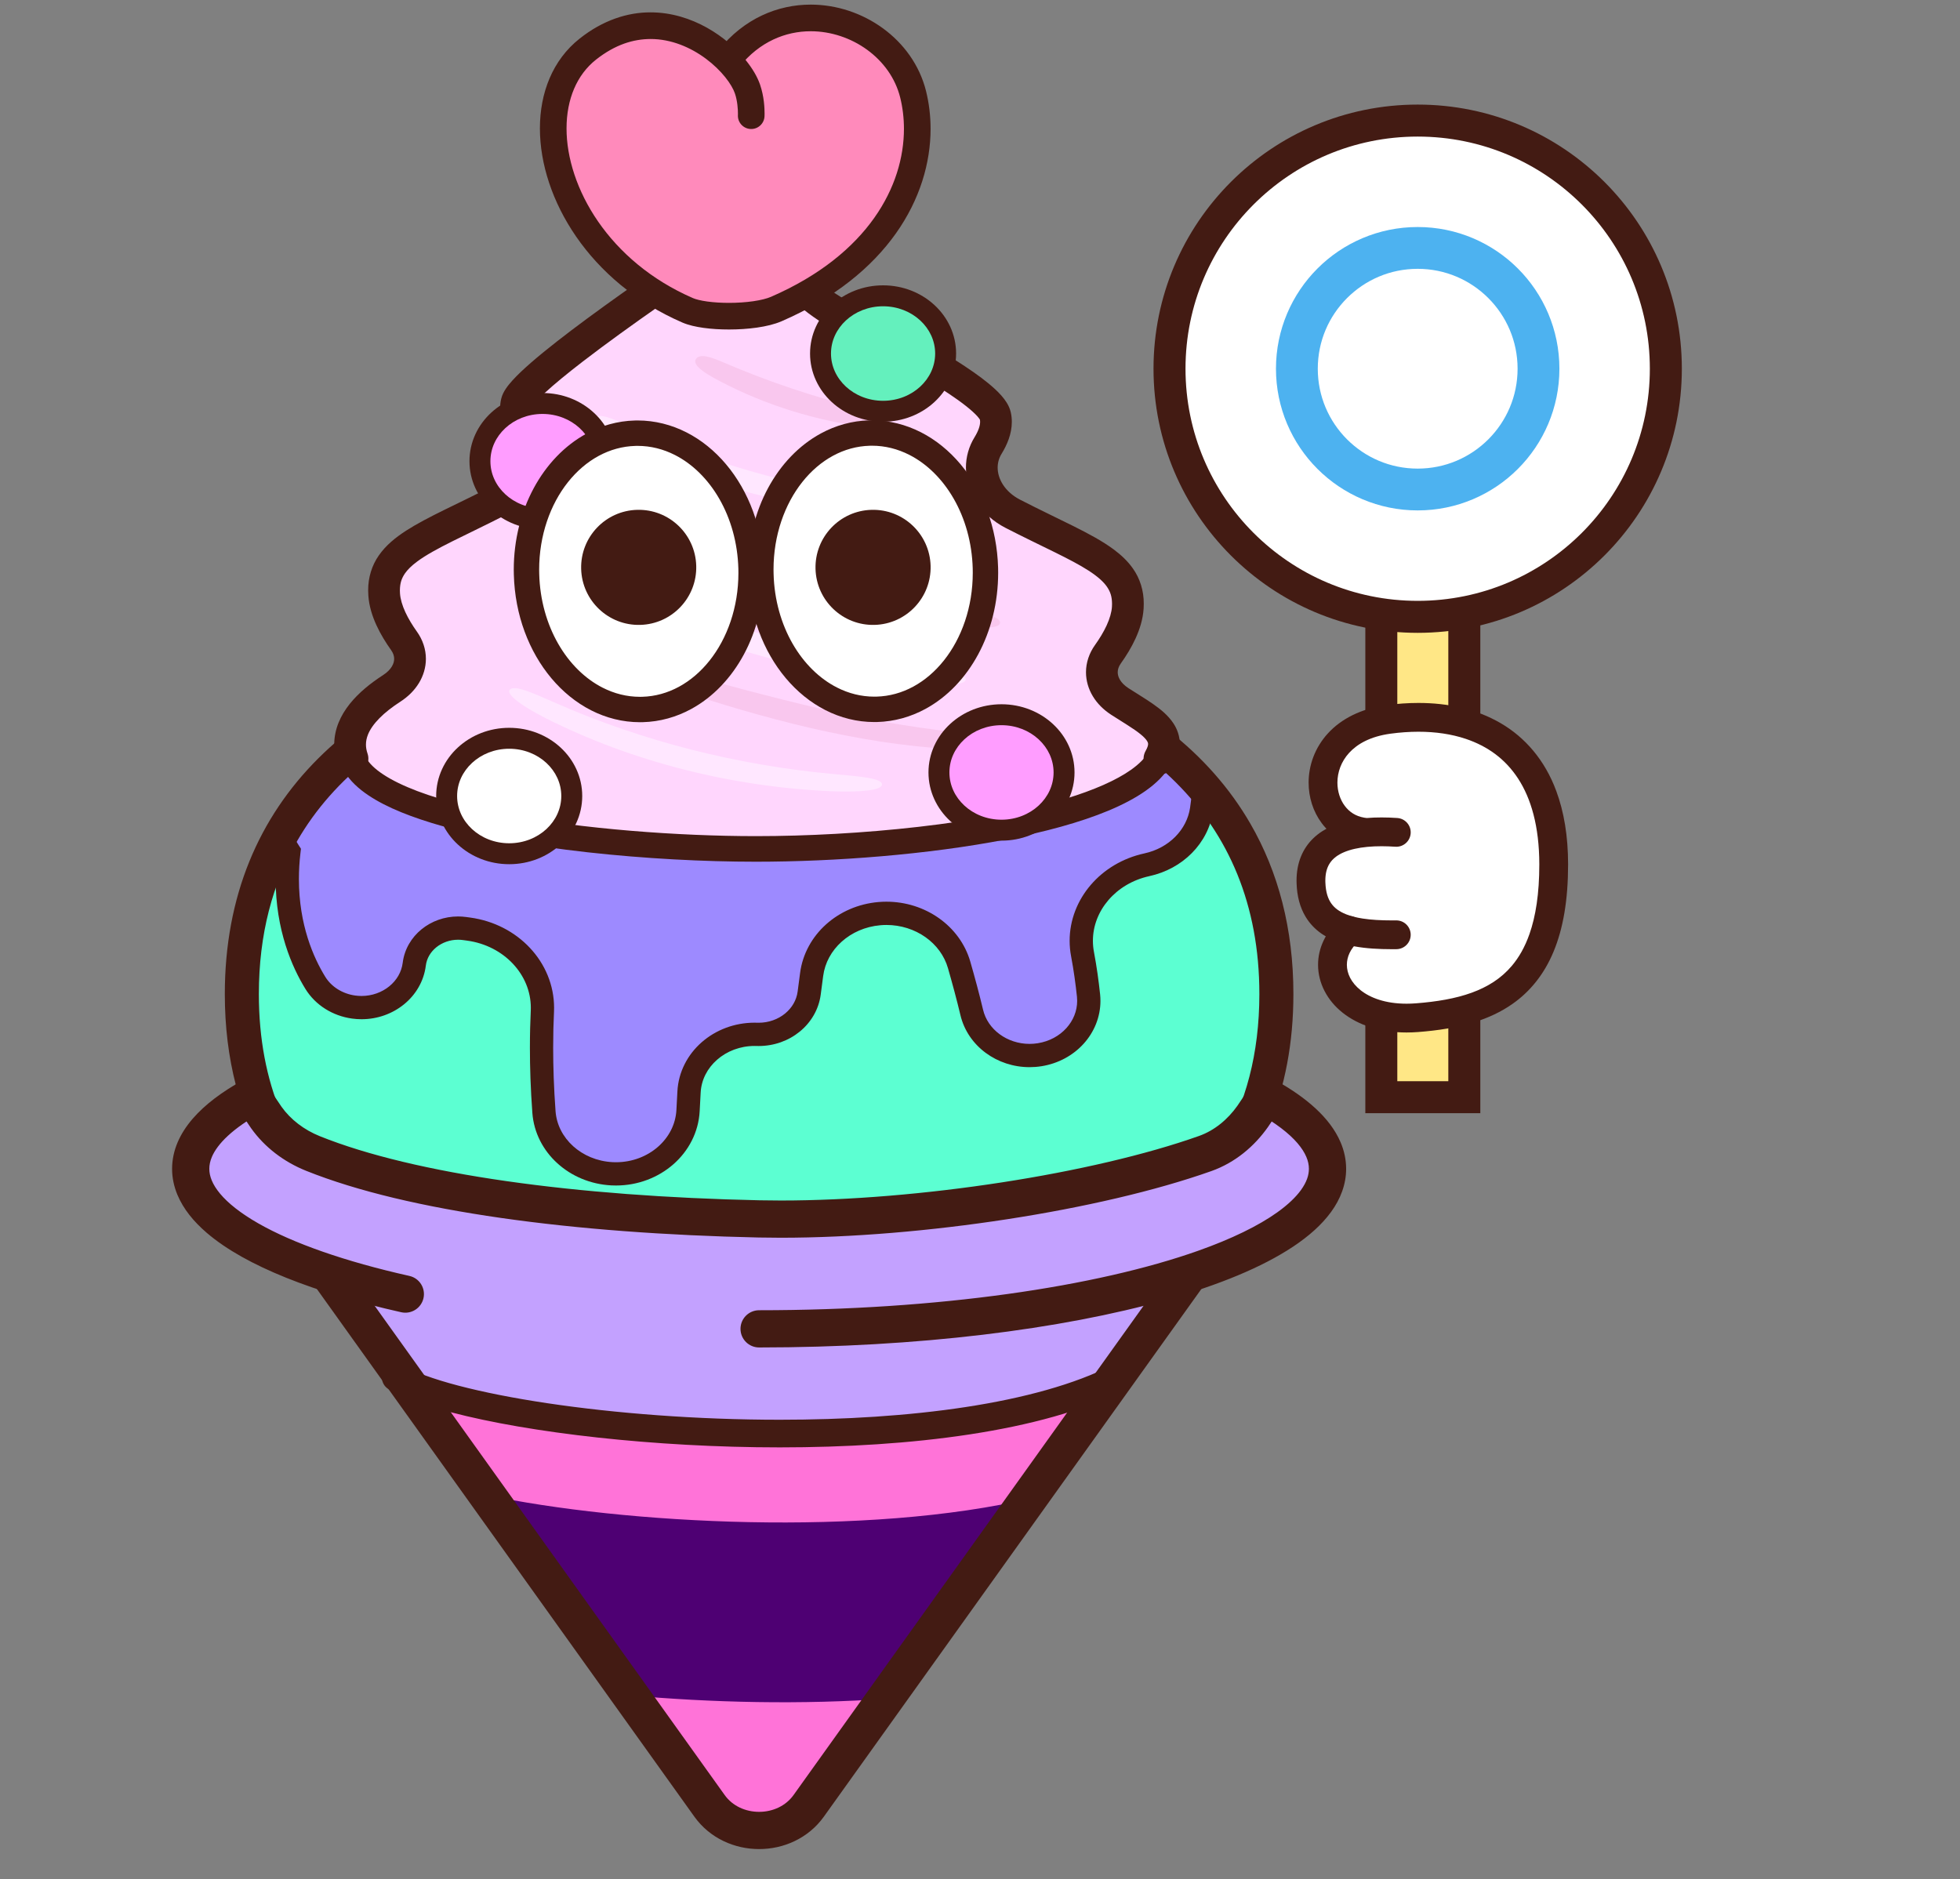
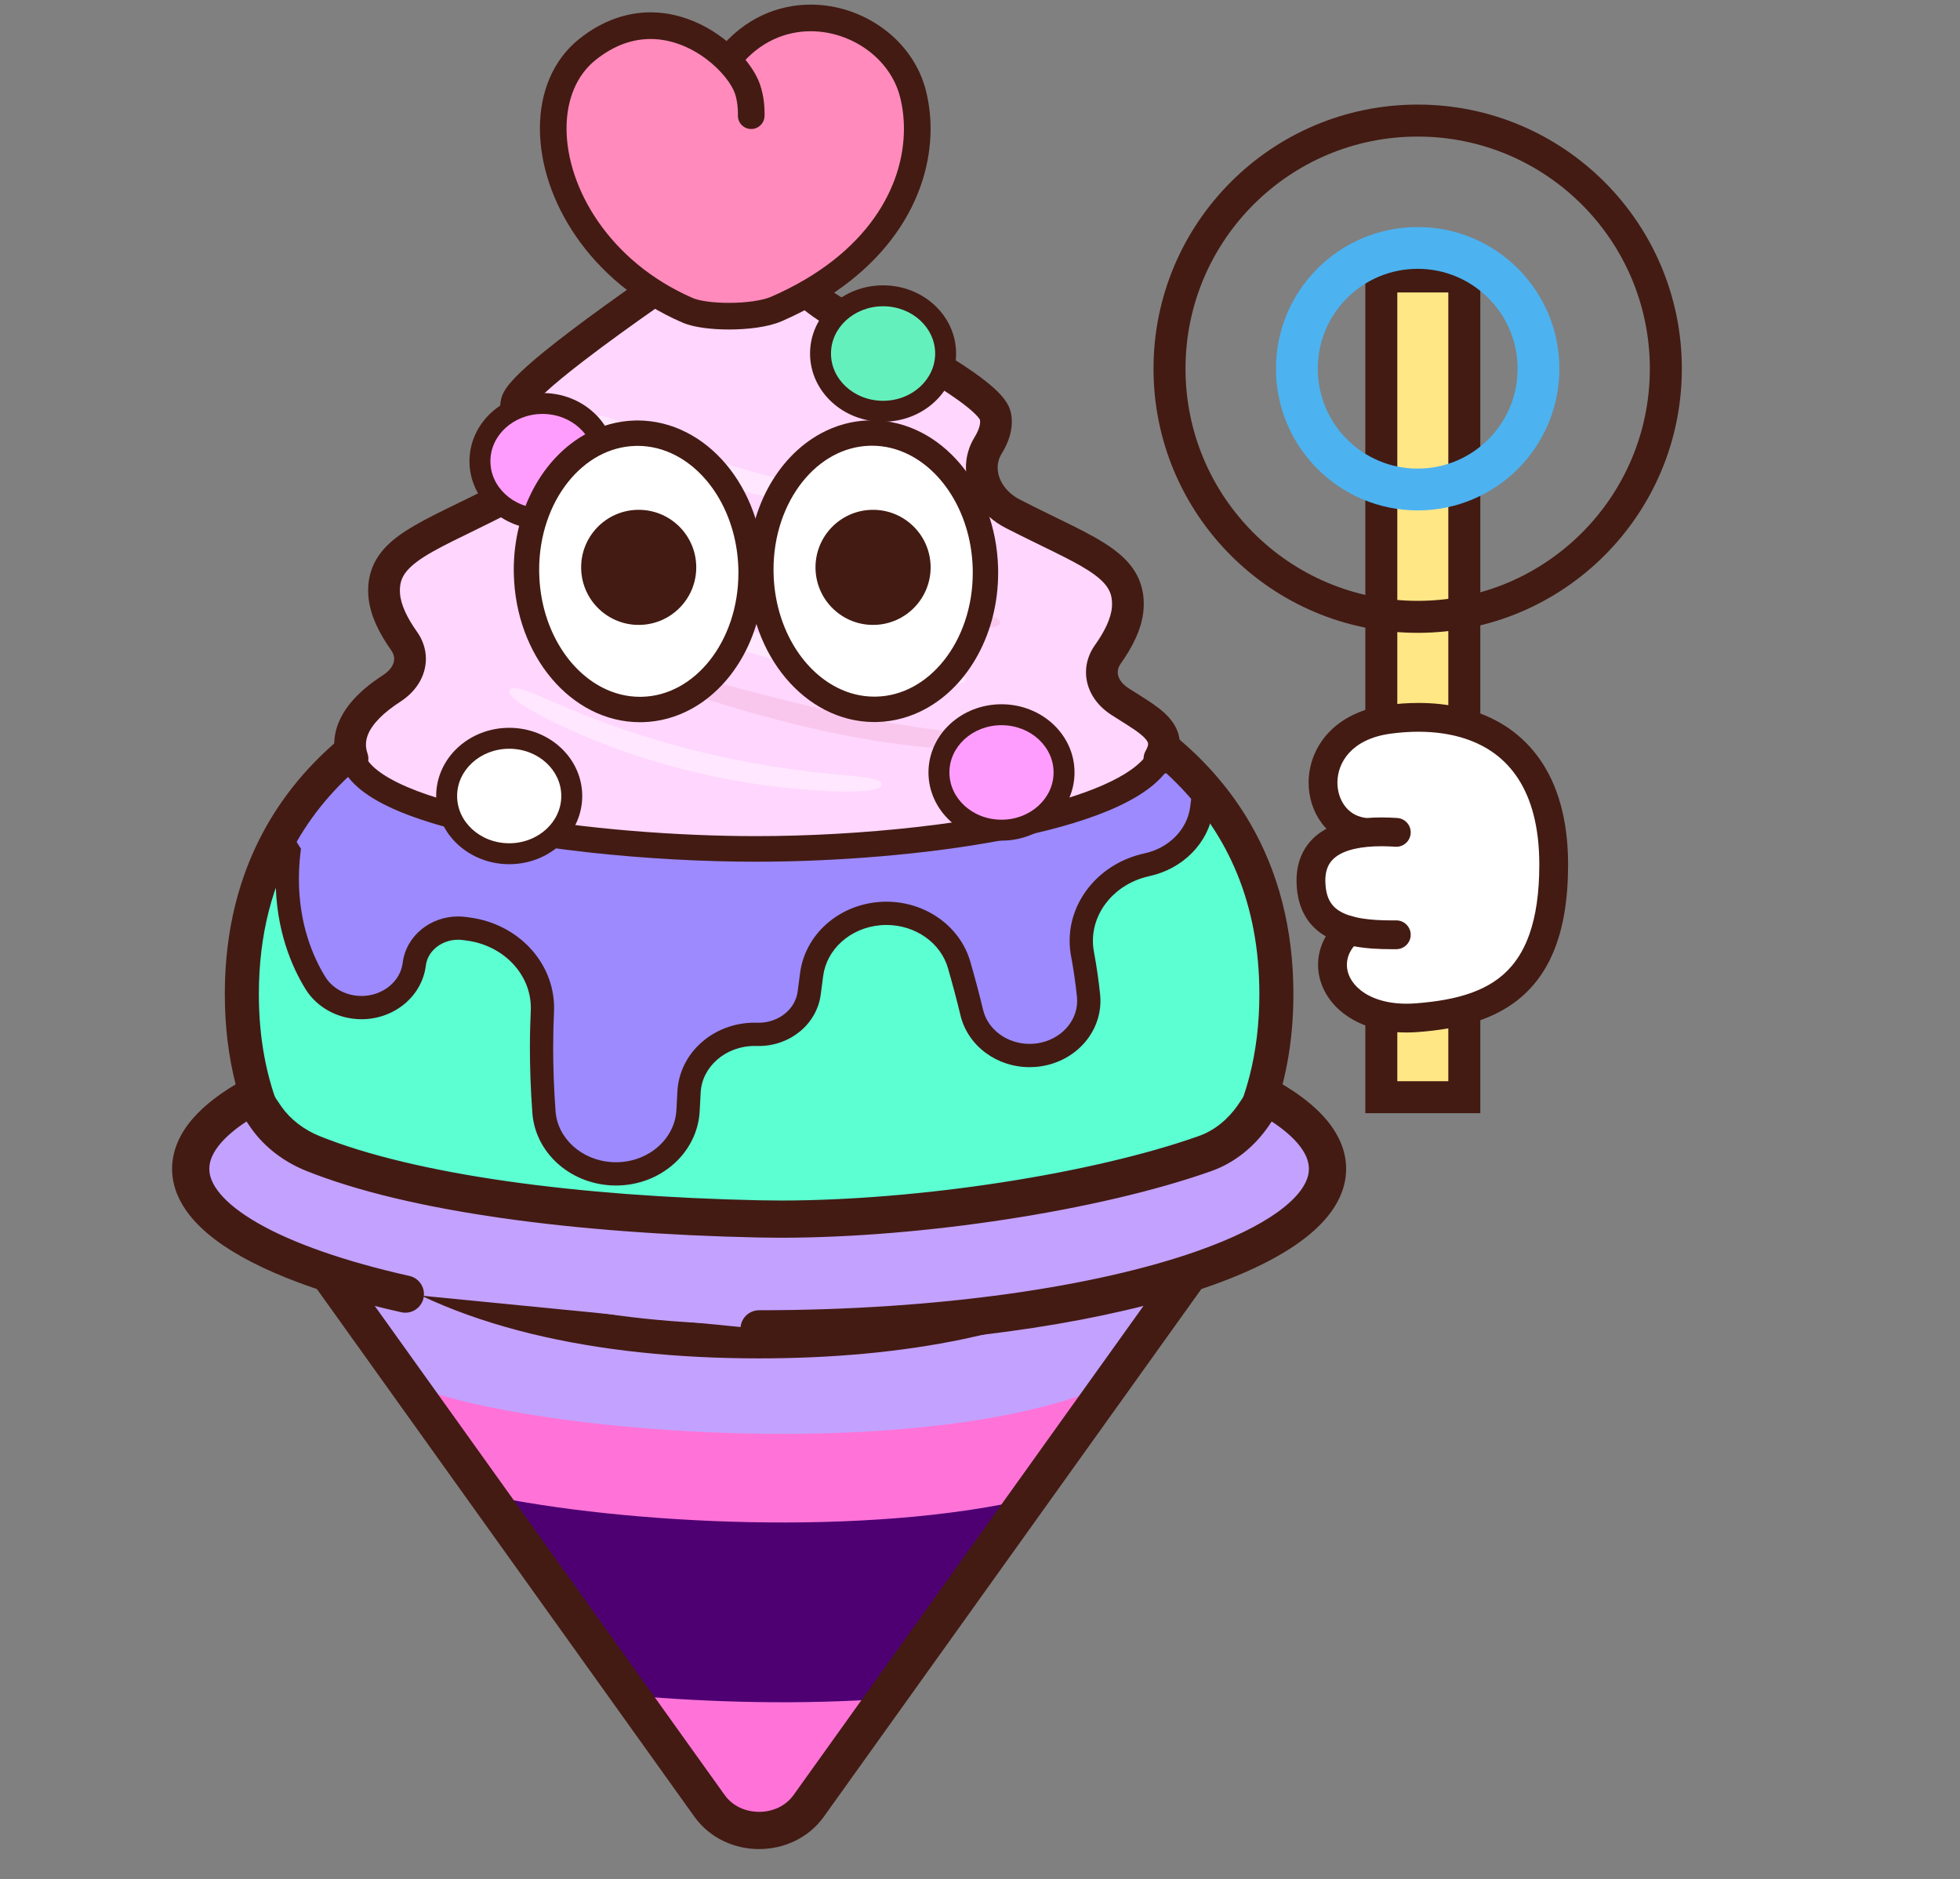
<svg xmlns="http://www.w3.org/2000/svg" version="1.1" id="_x32_" x="0px" y="0px" viewBox="0 0 850 815" style="enable-background:new 0 0 850 815;" xml:space="preserve">
  <rect x="0" y="0" width="850" height="815" fill="#808080" stroke="none" />
  <style type="text/css">
	.st0{fill:#FFE786;}
	.st1{fill:#431B13;}
	.st2{fill:#947061;}
	.st3{fill:#6B5047;}
	.st4{fill:#5CFFD2;}
	.st5{fill:#9D8AFF;}
	.st6{fill:#C3A1FF;}
	.st7{fill:#FF73D8;}
	.st8{fill:#4E0073;}
	.st9{fill:#FFD6FD;}
	.st10{fill:#FFE7FF;}
	.st11{fill:#F9C7EE;}
	.st12{fill:#FF8ABB;}
	.st13{fill:#FF9DFF;}
	.st14{fill:#64F0BD;}
	.st15{fill:#FFFFFF;}
	.st16{fill:#4DB2F0;}
</style>
  <g>
    <rect x="599.044" y="119.913" class="st0" width="35.992" height="355.966" />
    <polygon class="st1" points="635.036,475.879 635.036,468.94 605.976,468.94 605.976,126.848 628.095,126.848 628.097,475.879    635.036,475.879 635.036,468.94 635.036,475.879 641.972,475.879 641.972,112.974 592.105,112.974 592.105,482.816    641.972,482.816 641.972,475.879  " />
    <path class="st2" d="M175.779,561.283c-56.718-12.719-93.075-32.331-93.075-54.334c0-38.339,110.363-69.417,246.505-69.417   c136.138,0,246.502,31.078,246.502,69.417c0,38.337-110.363,69.415-246.502,69.415" />
    <path class="st1" d="M177.323,554.389c-27.907-6.243-50.651-14.223-65.847-22.925c-7.599-4.331-13.268-8.84-16.789-13.065   c-1.766-2.11-3.001-4.133-3.784-6.024c-0.782-1.897-1.132-3.652-1.135-5.425c0.011-3.062,1.044-6.209,3.659-9.839   c2.279-3.146,5.783-6.518,10.48-9.867c8.213-5.878,20.015-11.65,34.648-16.82c21.956-7.777,50.266-14.269,82.738-18.773   c32.48-4.511,69.138-7.055,107.916-7.054c67.518-0.01,128.659,7.741,172.387,20.067c21.848,6.136,39.337,13.473,50.826,21.145   c5.751,3.82,9.963,7.705,12.565,11.302c2.615,3.629,3.647,6.777,3.659,9.839c-0.012,3.061-1.045,6.207-3.659,9.836   c-2.28,3.147-5.782,6.518-10.479,9.868c-8.215,5.877-20.016,11.649-34.649,16.819c-21.957,7.777-50.267,14.268-82.739,18.773   c-32.478,4.512-69.135,7.056-107.91,7.055c-3.903,0-7.065,3.162-7.065,7.065c0,3.901,3.161,7.065,7.065,7.065   c68.617-0.011,130.726-7.8,176.216-20.597c22.759-6.425,41.369-14.048,54.826-22.984c6.727-4.486,12.201-9.316,16.165-14.756   c3.953-5.409,6.368-11.619,6.356-18.142c0.012-6.524-2.403-12.735-6.356-18.144c-3.467-4.762-8.097-9.053-13.7-13.059   c-9.812-6.994-22.669-13.154-38.143-18.642c-23.204-8.207-52.311-14.833-85.509-19.447c-33.193-4.609-70.46-7.187-109.855-7.189   c-68.623,0.01-130.732,7.799-176.22,20.597c-22.761,6.424-41.371,14.046-54.828,22.983c-6.725,4.485-12.199,9.318-16.163,14.757   c-3.953,5.409-6.37,11.62-6.358,18.144c-0.003,3.725,0.784,7.396,2.212,10.832c2.51,6.033,6.859,11.344,12.49,16.188   c8.476,7.251,19.983,13.578,34.109,19.279c14.126,5.682,30.881,10.686,49.782,14.927c3.806,0.855,7.583-1.54,8.439-5.346   c0.856-3.807-1.539-7.585-5.345-8.44L177.323,554.389z" />
    <path class="st3" d="M205.133,552.513c-45.864-8.691-75.264-22.095-75.264-37.134c0-26.201,89.247-47.441,199.34-47.441   c110.09,0,199.338,21.24,199.338,47.441c0,26.202-89.248,47.442-199.338,47.442" />
    <path class="st1" d="M206.11,547.353c-22.639-4.282-41.128-9.757-53.526-15.757c-6.196-2.981-10.84-6.11-13.674-8.989   c-1.422-1.435-2.39-2.789-2.974-3.984c-0.585-1.203-0.813-2.227-0.817-3.244c0.008-1.734,0.688-3.676,2.78-6.139   c1.815-2.119,4.676-4.453,8.509-6.762c6.706-4.056,16.328-8.031,28.223-11.583c35.728-10.705,91.769-17.721,154.577-17.708   c54.697-0.007,104.231,5.297,139.736,13.753c17.735,4.211,31.978,9.253,41.36,14.547c4.692,2.632,8.136,5.327,10.209,7.752   c2.091,2.462,2.771,4.405,2.779,6.139c-0.008,1.733-0.688,3.675-2.779,6.138c-1.815,2.119-4.676,4.453-8.509,6.762   c-6.706,4.056-16.33,8.031-28.225,11.583c-35.725,10.705-91.766,17.721-154.571,17.708c-2.903,0-5.253,2.35-5.253,5.252   c0,2.9,2.35,5.252,5.253,5.252c55.391-0.007,105.525-5.325,142.168-14.039c18.336-4.375,33.287-9.555,44.078-15.613   c5.398-3.044,9.783-6.306,13.022-10.057c3.221-3.717,5.329-8.169,5.321-12.985c0.008-4.818-2.1-9.269-5.321-12.986   c-2.83-3.284-6.548-6.187-11.045-8.906c-7.87-4.742-18.186-8.921-30.639-12.654c-37.314-11.143-93.96-18.134-157.583-18.148   c-55.396,0.006-105.528,5.323-142.174,14.037c-18.336,4.375-33.287,9.554-44.078,15.612c-5.396,3.045-9.783,6.306-13.022,10.058   c-3.219,3.717-5.328,8.168-5.319,12.986c-0.005,2.74,0.687,5.427,1.888,7.869c2.121,4.288,5.653,7.893,10.177,11.187   c6.807,4.922,16.025,9.206,27.385,13.081c11.357,3.862,24.851,7.268,40.087,10.157c2.847,0.539,5.596-1.331,6.138-4.18   c0.538-2.85-1.332-5.598-4.179-6.139L206.11,547.353z" />
    <path class="st4" d="M553.539,431.146c0,108.67-100.433,150.648-224.336,150.648c-123.893,0-224.33-41.978-224.33-150.648   c0-26.282,5.874-48.938,16.536-68.201c33.425-60.36,113.869-87.263,207.794-87.263c82.092,0,153.883,20.544,192.991,66.021   C542.1,364.854,553.539,394.482,553.539,431.146z" />
    <path class="st5" d="M497.404,375.067L497.404,375.067c-18.927,4.107-31.269,21.086-27.939,38.765   c1.191,6.316,2.021,12.465,2.603,17.973c1.301,12.36-7.933,23.551-21.189,25.662c-13.562,2.158-26.51-5.945-29.46-18.351   c-1.609-6.766-3.556-13.955-5.451-20.56c-4.079-14.241-18.727-23.656-34.616-22.282c-15.295,1.325-27.521,12.308-29.369,26.382   l-1.062,8.073c-1.377,10.492-11.221,18.267-22.665,17.902c-15.566-0.497-28.681,10.636-29.439,24.994l-0.427,8.043   c-0.85,16.029-15.691,28.347-33.051,27.431c-15.71-0.828-28.375-12.286-29.439-26.774c-1.271-17.274-1.233-32.002-0.68-43.692   c0.835-17.697-13.03-33.088-32.022-35.664l-1.723-0.233c-10.698-1.45-20.575,5.551-21.815,15.465   c-1.495,11.944-13.416,20.37-26.299,18.589c-6.986-0.967-13.109-4.823-16.601-10.489c-6.432-10.446-14.632-29.697-11.465-56.967   c0,0-1.459-2.269-3.885-6.388c33.425-60.36,113.869-87.263,207.794-87.263c82.092,0,153.883,20.544,192.991,66.021   c-0.303,3.37-0.682,6.489-1.095,9.334C519.387,362.805,509.928,372.35,497.404,375.067z" />
    <path class="st1" d="M497.404,375.067l-1.07-4.931c-9.486,2.056-17.587,7.007-23.325,13.71c-5.741,6.696-9.141,15.193-9.138,24.207   c0,2.212,0.203,4.464,0.638,6.731l-0.003-0.018c1.159,6.149,1.971,12.17,2.544,17.569l-0.003-0.016   c0.062,0.601,0.091,1.203,0.091,1.801c-0.003,4.382-1.694,8.508-4.691,11.82c-2.995,3.301-7.277,5.729-12.366,6.542   c-1.206,0.193-2.409,0.285-3.592,0.285c-4.853,0.002-9.429-1.569-13.006-4.216c-3.583-2.653-6.139-6.315-7.156-10.602   c-1.636-6.878-3.6-14.129-5.51-20.785c-2.247-7.841-7.209-14.392-13.641-18.933c-6.439-4.546-14.374-7.137-22.754-7.138   c-1.16,0-2.339,0.045-3.536,0.155l0.027-0.003c-8.727,0.758-16.636,4.272-22.664,9.684c-6.024,5.404-10.182,12.763-11.271,21.069   l-1.062,8.071c-0.497,3.762-2.461,7.083-5.473,9.551c-3.009,2.456-7.03,3.977-11.422,3.975l-0.649-0.01l-0.118,5.046l0.176-5.043   c-0.394-0.014-0.788-0.021-1.179-0.021c-8.788,0.002-16.889,3.18-22.942,8.489c-6.05,5.294-10.095,12.826-10.536,21.303   l-0.426,8.042c-0.335,6.278-3.289,11.868-7.997,16.007c-4.709,4.127-11.141,6.692-18.2,6.69c-0.515,0-1.038-0.014-1.568-0.039   h0.021c-6.701-0.351-12.694-2.972-17.086-6.96c-4.392-4-7.153-9.28-7.589-15.143c-0.741-10.092-1.032-19.297-1.032-27.514   c0-5.677,0.132-10.879,0.361-15.565v-0.012c0.029-0.604,0.039-1.19,0.039-1.751c0.003-9.887-3.965-19.043-10.478-25.981   c-6.511-6.952-15.591-11.762-25.945-13.164l-1.724-0.233c-1.167-0.16-2.335-0.238-3.491-0.238   c-5.95,0.001-11.53,2.048-15.857,5.574c-4.32,3.514-7.421,8.605-8.153,14.505c-0.512,4.051-2.609,7.583-5.809,10.202   c-3.194,2.607-7.459,4.204-12.037,4.202c-0.907,0-1.832-0.063-2.762-0.19l0.01,0.002c-5.587-0.771-10.367-3.851-12.996-8.137   c-5.073-8.251-11.416-22.468-11.422-42.385c0.001-3.6,0.205-7.382,0.672-11.347l0.21-1.799l-0.976-1.519l-0.056-0.087   c-0.285-0.447-1.637-2.585-3.726-6.134l-4.347,2.562l4.413,2.443c16.017-28.922,43.389-50.042,78.652-64.02   c35.237-13.964,78.244-20.648,124.729-20.643c40.622-0.003,78.597,5.096,111.046,15.708c32.461,10.611,59.33,26.701,78.118,48.558   l3.827-3.289l-5.027-0.453c-0.294,3.274-0.662,6.3-1.062,9.063c-0.695,4.755-2.947,9.096-6.392,12.588   c-3.438,3.483-8.059,6.081-13.379,7.235L497.404,375.067l1.068,4.93c7.203-1.563,13.573-5.098,18.424-10.007   c4.844-4.903,8.176-11.217,9.194-18.229c0.424-2.931,0.815-6.139,1.127-9.608l0.188-2.126l-1.388-1.616   c-20.318-23.62-48.902-40.54-82.633-51.57c-33.748-11.028-72.715-16.202-114.181-16.205c-47.443,0.006-91.622,6.774-128.444,21.35   c-36.795,14.564-66.357,37.076-83.765,68.513l-1.397,2.521l1.464,2.486c2.464,4.183,3.957,6.507,3.988,6.556l4.246-2.728   l-5.012-0.59c-0.513,4.362-0.741,8.542-0.74,12.526c-0.006,22.104,7.093,38.227,12.92,47.677   c4.353,7.047,11.821,11.679,20.205,12.84l0.01,0.002c1.378,0.188,2.758,0.281,4.125,0.281c6.913-0.003,13.396-2.382,18.414-6.469   c5.015-4.077,8.597-9.958,9.447-16.773c0.394-3.144,2.012-5.881,4.518-7.936c2.501-2.043,5.859-3.305,9.477-3.304   c0.695,0,1.409,0.049,2.13,0.147l1.729,0.234c8.086,1.096,15.033,4.831,19.939,10.065c4.904,5.244,7.745,11.912,7.748,19.08   c0,0.445-0.009,0.872-0.026,1.285v-0.011c-0.235,4.856-0.374,10.219-0.374,16.054c0,8.454,0.296,17.906,1.062,28.254   c0.63,8.622,4.732,16.316,10.868,21.873c6.135,5.569,14.327,9.092,23.336,9.568h0.021c0.677,0.034,1.365,0.052,2.059,0.052   c9.506-0.002,18.283-3.442,24.848-9.187c6.562-5.733,10.944-13.88,11.43-23.067l0.426-8.043c0.296-5.576,2.908-10.549,7.112-14.248   c4.197-3.686,9.948-5.987,16.286-5.985c0.271,0,0.547,0.006,0.823,0.014l0.059,0.003c0.273,0.007,0.57,0.01,0.888,0.01   c6.721-0.001,12.978-2.31,17.801-6.247c4.821-3.925,8.247-9.561,9.097-16.053l1.063-8.071c0.759-5.77,3.635-10.939,8.012-14.876   c4.374-3.931,10.224-6.57,16.792-7.137l0.026-0.003c0.85-0.078,1.723-0.115,2.609-0.115c6.288-0.001,12.215,1.958,16.93,5.29   c4.718,3.34,8.191,7.998,9.762,13.473c1.879,6.554,3.809,13.679,5.394,20.337c1.603,6.767,5.647,12.455,10.977,16.386   c5.332,3.938,11.98,6.189,19.003,6.19c1.709,0,3.442-0.135,5.177-0.409c7.33-1.169,13.701-4.707,18.257-9.729   c4.554-5.012,7.31-11.569,7.307-18.599c0-0.936-0.047-1.878-0.144-2.829l-0.003-0.017c-0.592-5.616-1.439-11.896-2.663-18.377   l-0.003-0.017c-0.312-1.62-0.456-3.228-0.456-4.826c0.003-6.462,2.421-12.626,6.712-17.642c4.288-5.008,10.433-8.814,17.798-10.414   L497.404,375.067z" />
    <path class="st6" d="M527.391,536.264L350.718,783.246c-10.189,14.243-32.833,14.243-43.022,0L131.024,536.264H527.391z" />
    <path class="st7" d="M483.897,599.17l-14.768,20.65l-21.386,29.899l-19.94,27.871l-40.148,56.143l-2.133,2.976l-34.486,48.213   c-1.629,2.278-3.582,4.187-5.747,5.739c-11.365,8.134-28.719,6.223-37.281-5.739l-35.528-49.658l-27.427-38.341v-0.009   l-34.769-48.61l-7.227-10.112l-27.745-38.778c31.598,14.552,119.87,25.894,199.476,21.561c30.905-1.697,60.506-5.74,84.963-12.893   C468.521,605.52,476.629,602.562,483.897,599.17z" />
-     <path class="st1" d="M168.616,602.582c6.601,3.758,15.731,6.992,27.096,9.994c17.018,4.468,38.961,8.246,63.511,10.933   c24.548,2.682,51.678,4.264,78.953,4.265c28.228-0.001,56.597-1.692,82.427-5.645c25.836-3.966,49.126-10.144,67.351-19.435   c2.947-1.504,4.118-5.115,2.615-8.061c-1.506-2.949-5.115-4.12-8.062-2.615c-16.433,8.406-38.681,14.44-63.718,18.261   c-25.036,3.835-52.867,5.508-80.612,5.506c-35.743,0.003-71.365-2.771-100.778-7.167c-14.703-2.196-27.856-4.8-38.64-7.636   c-10.77-2.815-19.227-5.94-24.18-8.8c-2.874-1.645-6.539-0.651-8.183,2.222c-1.644,2.873-0.65,6.536,2.223,8.181L168.616,602.582z" />
    <path class="st8" d="M447.743,649.719l-19.94,27.871l-40.148,56.143l-2.133,2.976c-37.398,2.743-77.421,1.814-113.043-1.446   l-27.427-38.341v-0.009l-34.769-48.61C270.654,661.159,376.267,666.695,447.743,649.719z" />
    <path class="st1" d="M553.536,431.15h-7.38c-0.015,26.04-5.974,47.611-16.604,65.628c-7.985,13.512-18.647,25.063-31.68,34.875   c-19.539,14.711-44.46,25.451-73.162,32.462c-28.696,7.015-61.129,10.302-95.504,10.299c-30.557,0.002-59.579-2.593-85.803-8.099   c-39.366-8.252-72.298-23.073-95.094-45.061c-11.419-11.005-20.367-23.787-26.528-38.671c-6.152-14.882-9.52-31.907-9.523-51.433   c0.011-26.038,5.975-47.945,16.64-66.448c8.01-13.873,18.707-25.86,31.76-36.112c19.572-15.37,44.493-26.795,73.168-34.335   c28.669-7.544,61.055-11.201,95.38-11.199c30.508-0.002,59.488,2.886,85.687,8.829c39.322,8.908,72.255,24.695,95.118,47.54   c11.444,11.431,20.427,24.62,26.604,39.803c6.168,15.185,9.538,32.396,9.541,51.921H553.536h7.376   c0.012-28.297-6.579-52.988-18.615-73.823c-9.018-15.632-21.057-29.063-35.434-40.344c-21.574-16.928-48.361-29.059-78.527-36.997   c-30.172-7.935-63.764-11.683-99.131-11.686c-31.439,0.002-61.473,2.965-88.951,9.195c-41.193,9.35-76.766,26.043-102.278,51.489   c-12.743,12.714-22.916,27.623-29.85,44.688c-6.939,17.066-10.631,36.255-10.628,57.479c-0.013,28.293,6.581,52.719,18.655,73.134   c9.041,15.312,21.116,28.331,35.512,39.16c21.607,16.251,48.39,27.633,78.529,35.005c30.149,7.365,63.694,10.719,99.01,10.722   c31.39-0.002,61.382-2.655,88.833-8.415c41.149-8.649,76.724-24.27,102.302-48.874c12.771-12.293,22.977-26.844,29.928-43.659   c6.956-16.814,10.647-35.85,10.644-57.074H553.536z" />
    <path class="st1" d="M509.378,547.566L344.15,778.549c-1.723,2.4-3.938,4.188-6.512,5.427c-2.57,1.234-5.497,1.88-8.435,1.878   c-2.941,0.002-5.868-0.644-8.436-1.878c-2.573-1.239-4.785-3.025-6.503-5.425L149.063,547.605   c-2.594-3.627-7.637-4.461-11.262-1.867c-3.626,2.593-4.462,7.635-1.868,11.263l165.196,230.942   c3.368,4.718,7.803,8.271,12.659,10.594c4.861,2.327,10.144,3.463,15.415,3.464c5.268-0.001,10.55-1.135,15.412-3.464   c4.856-2.32,9.294-5.873,12.665-10.591l165.23-230.986c2.591-3.626,1.756-8.669-1.87-11.261c-3.627-2.595-8.669-1.757-11.26,1.869   L509.378,547.566z" />
    <path class="st9" d="M327.847,368.207c-68.208,0-165.845-12.356-174.969-39.147c-4.191-12.308,4.736-22.555,17.016-30.493   c8.017-5.181,10.273-13.671,5.314-20.615c-4.179-5.852-8.144-13.133-8.6-20.137c-1.247-19.057,17.807-24.277,49.861-40.759   c12.286-6.318,16.889-19.611,10.709-29.643c-2.538-4.116-4.094-8.606-3.127-12.864c2.183-9.608,60.164-49.474,90.651-69.87   c6.85-4.582,17.947-2.7,21.139,3.684c0.503,1.001,1.427,2.694,2.724,4.77c6.374,10.204,16.506,18.9,29.142,25.221   c18.966,9.486,61.636,31.835,63.935,41.973c0.969,4.258-0.588,8.748-3.123,12.865c-6.18,10.032-1.577,23.324,10.709,29.641   c32.054,16.484,51.108,21.703,49.861,40.76c-0.457,7.004-4.421,14.286-8.601,20.136c-4.926,6.894-2.803,15.352,5.147,20.507   c12.321,7.99,23.86,13.206,17.183,24.823C487.419,355.85,396.056,368.207,327.847,368.207z" />
    <path class="st10" d="M365.246,221.146c9.335,0.962,17,0.775,17.309-1.834c0.324-2.676-6.9-4.038-15.768-5.546   c-32.372-5.546-63.509-15.081-92.36-28.284c-7.894-3.63-14.433-6.481-16.348-4.293c-1.867,2.132,3.756,6.387,11.56,10.675   C298.172,207.347,331.279,217.487,365.246,221.146z" />
    <path class="st10" d="M395.144,296.441c12.928,1.146,23.486,0.916,23.692-1.684c0.221-2.699-9.941-4.027-22.407-5.728   c-45.464-6.302-89.404-19.028-129.567-37.525c-10.989-5.091-19.907-9.29-21.819-7.081c-1.847,2.124,6.174,7.738,17.095,13.496   C302.057,278.726,348.086,292.056,395.144,296.441z" />
    <path class="st10" d="M360.843,343.201c11.977,0.456,21.672-0.35,21.665-2.954c0-2.706-9.4-3.477-20.916-4.505   c-42.013-3.854-82.906-14.275-120.146-30.616c-10.189-4.5-18.456-8.231-20.342-6.006c-1.82,2.138,5.592,7.305,15.757,12.49   C274.021,330.324,317.244,341.338,360.843,343.201z" />
    <path class="st11" d="M414.616,271.24c10.183,1.339,18.577,1.611,19.074-0.99c0.509-2.646-7.436-4.453-17.271-6.349   c-35.892-6.923-70.979-16.195-105.03-27.756c-9.333-3.169-17.069-5.503-18.557-3.118c-1.462,2.347,5.533,6.141,14.748,9.927   C341.227,256.63,377.532,266.225,414.616,271.24z" />
    <path class="st11" d="M413.377,325.014c11.539,0.594,20.919-0.115,20.948-2.718c0.036-2.706-8.982-3.571-20.038-4.732   c-10.086-1.128-20.107-2.595-30.075-4.338c-9.953-1.815-19.848-3.89-29.702-6.139c-9.841-2.3-19.644-4.771-29.437-7.328   c-9.779-2.592-19.55-5.263-29.336-7.946c-10.736-2.941-19.669-4.868-20.819-2.381c-1.147,2.481,7.1,5.879,17.63,9.399   c9.618,3.178,19.316,6.236,29.125,9.106c9.824,2.839,19.76,5.48,29.824,7.832c10.083,2.301,20.293,4.309,30.61,5.922   C392.447,323.235,402.888,324.367,413.377,325.014z" />
-     <path class="st11" d="M372.604,184.876c6.23,0.896,11.424,0.857,11.998-1.737c0.585-2.632-4.068-4.114-9.859-5.54   c-21.136-5.203-41.463-12.003-60.994-20.408c-5.35-2.299-9.941-3.909-11.786-1.701c-1.823,2.176,1.845,5.18,7.051,8.111   C328.05,174.178,349.954,181.506,372.604,184.876z" />
    <path class="st1" d="M159.387,326.839c-0.489-1.433-0.682-2.695-0.682-3.9c0.003-1.463,0.288-2.867,0.889-4.366   c0.897-2.233,2.576-4.665,4.994-7.103c2.409-2.44,5.524-4.861,9.036-7.128c3.347-2.163,6.097-4.887,8.039-8.062   c1.941-3.166,3.041-6.811,3.038-10.535c0.008-4.135-1.374-8.271-3.892-11.786l-0.006-0.006c-1.903-2.663-3.715-5.61-5.041-8.504   c-1.333-2.895-2.147-5.721-2.291-8.082l-0.004-0.033c-0.032-0.46-0.047-0.879-0.047-1.25c0.039-3.2,0.724-5.19,2.201-7.378   c1.127-1.625,2.842-3.337,5.292-5.151c3.659-2.729,8.912-5.613,15.459-8.874c6.547-3.273,14.377-6.956,23.239-11.51   c10.609-5.441,17.157-15.492,17.174-26.146c0.007-4.543-1.238-9.136-3.747-13.211l-0.006-0.013   c-0.809-1.306-1.435-2.583-1.832-3.718c-0.4-1.139-0.568-2.117-0.565-2.901c0-0.43,0.041-0.767,0.109-1.047l0.014-0.065   l-2.241-0.508l2.079,1.015c-0.003-0.002,0.074-0.13,0.162-0.506l-2.241-0.508l2.079,1.015c0-0.013,0.271-0.486,0.786-1.121   c0.962-1.218,2.717-3.054,5.015-5.171c4.032-3.724,9.732-8.393,16.324-13.47c19.809-15.264,47.699-34.311,65.805-46.422   c1.21-0.828,3.095-1.38,5.053-1.371c1.615-0.007,3.218,0.374,4.315,0.918c1.127,0.551,1.636,1.161,1.798,1.502l0.003,0.006   c0.618,1.229,1.624,3.066,3.035,5.328c7.195,11.496,18.333,20.935,31.898,27.727c9.392,4.695,24.696,12.607,37.743,20.481   c6.512,3.925,12.471,7.863,16.701,11.227c2.109,1.671,3.78,3.209,4.803,4.362c0.509,0.572,0.854,1.046,1.015,1.312l0.121,0.213   l1.273-0.558l-1.351,0.309l0.077,0.249l1.273-0.558l-1.351,0.309c0.073,0.325,0.115,0.685,0.115,1.114   c0.003,0.782-0.165,1.761-0.565,2.903c-0.397,1.14-1.023,2.421-1.83,3.736l0.012-0.02c-2.53,4.084-3.771,8.687-3.765,13.224   c0,5.312,1.656,10.514,4.62,15.032c2.968,4.523,7.25,8.382,12.56,11.113c15.742,8.075,28.272,13.5,36.019,18.541   c3.885,2.502,6.474,4.832,7.962,6.996c1.477,2.188,2.162,4.176,2.201,7.378c0,0.369-0.015,0.834-0.044,1.388l6.871,0.341   l-6.865-0.447c-0.144,2.363-0.959,5.187-2.291,8.081c-1.327,2.896-3.139,5.841-5.042,8.504l0.004-0.007   c-2.541,3.53-3.936,7.688-3.927,11.843c-0.003,3.678,1.07,7.287,2.982,10.432c1.913,3.153,4.63,5.859,7.942,8.006   c5.1,3.292,9.789,6.027,12.665,8.384c1.445,1.161,2.392,2.197,2.839,2.902c0.45,0.734,0.485,0.986,0.503,1.406   c0,0.411-0.12,1.31-1.053,2.948c-1.885,3.299-0.741,7.502,2.559,9.388c3.3,1.883,7.503,0.738,9.389-2.56   c1.765-3.087,2.862-6.377,2.862-9.775c0.018-3.324-1.115-6.457-2.718-8.892c-2.432-3.686-5.647-6.188-9.009-8.554   c-3.376-2.343-7.015-4.492-10.55-6.787c-1.776-1.153-2.953-2.419-3.662-3.594c-0.712-1.184-0.988-2.259-0.991-3.304   c0.009-1.172,0.339-2.394,1.356-3.835l0.003-0.006c2.277-3.189,4.536-6.808,6.353-10.768c1.809-3.959,3.203-8.276,3.514-12.919   l0.009-0.172l-0.003,0.066c0.029-0.631,0.061-1.316,0.061-2.069c0.039-5.633-1.632-10.942-4.662-15.232   c-2.253-3.234-5.127-5.921-8.385-8.343c-4.904-3.629-10.739-6.743-17.507-10.134c-6.768-3.381-14.481-7.011-23.093-11.441   c-3.303-1.697-5.744-3.977-7.347-6.422c-1.606-2.452-2.367-5.051-2.367-7.489c0.006-2.091,0.535-4.079,1.711-6.001l0.012-0.02   c1.203-1.964,2.28-4.077,3.085-6.375c0.803-2.294,1.336-4.79,1.338-7.447c0-1.341-0.135-2.74-0.456-4.154   c-0.373-1.624-1.015-2.936-1.732-4.116c-1.365-2.198-3.068-4.029-5.068-5.903c-3.494-3.243-7.962-6.52-13.042-9.893   c-15.195-10.058-35.931-20.788-47.725-26.694c-11.703-5.849-20.83-13.802-26.383-22.712c-1.183-1.892-2.024-3.44-2.412-4.214   l0.003,0.006c-1.835-3.645-4.861-6.144-8.068-7.706c-3.235-1.566-6.764-2.3-10.341-2.308c-4.303,0.009-8.766,1.079-12.703,3.694   c-15.292,10.232-37.463,25.332-56.199,39.164c-9.375,6.924-17.88,13.513-24.343,19.13c-3.235,2.817-5.959,5.376-8.112,7.755   c-1.079,1.197-2.024,2.344-2.843,3.567c-0.809,1.246-1.568,2.509-2.036,4.447l0.015-0.064c-0.344,1.455-0.48,2.88-0.48,4.221   c0.003,2.658,0.536,5.157,1.341,7.453c0.81,2.302,1.892,4.418,3.103,6.387l-0.006-0.013c1.174,1.925,1.705,3.927,1.712,6.015   c0,2.441-0.762,5.039-2.368,7.491c-1.603,2.447-4.042,4.725-7.339,6.423c-15.324,7.896-27.754,13.153-37.202,19.218   c-4.709,3.051-8.777,6.38-11.794,10.695c-3.027,4.29-4.7,9.6-4.662,15.233c0,0.755,0.032,1.488,0.082,2.207l-0.003-0.032   c0.312,4.643,1.706,8.96,3.515,12.92c1.817,3.96,4.076,7.58,6.353,10.769l-0.007-0.006c1.006,1.429,1.33,2.636,1.338,3.801   c-0.003,1.052-0.288,2.152-1.023,3.368c-0.732,1.206-1.947,2.503-3.762,3.676c-5.498,3.562-10.568,7.627-14.498,12.537   c-1.958,2.457-3.627,5.143-4.821,8.096c-1.192,2.946-1.893,6.17-1.89,9.518c-0.002,2.753,0.473,5.571,1.417,8.339   c1.225,3.595,5.134,5.517,8.73,4.291C158.689,334.344,160.613,330.435,159.387,326.839L159.387,326.839z" />
    <path class="st1" d="M498.004,326.293c-1.365,2.397-3.871,5.027-7.533,7.608c-6.392,4.537-16.172,8.819-28.063,12.446   c-17.848,5.469-40.446,9.577-64.073,12.28c-23.637,2.709-48.329,4.029-70.489,4.028c-33.769,0.006-75.018-3.077-108.613-9.43   c-16.786-3.165-31.678-7.174-42.575-11.849c-5.447-2.329-9.88-4.827-13.004-7.3c-3.149-2.478-4.874-4.852-5.523-6.807   c-0.99-2.901-4.143-4.453-7.043-3.463c-2.902,0.988-4.453,4.141-3.464,7.043c1.629,4.741,4.951,8.613,9.153,11.939   c7.401,5.803,17.851,10.295,30.472,14.173c18.916,5.771,42.717,9.932,67.5,12.696c24.775,2.758,50.496,4.097,73.097,4.099   c34.44-0.006,74.571-3.103,108.343-9.629c16.892-3.272,32.187-7.384,44.522-12.529c6.168-2.579,11.606-5.416,16.165-8.636   c4.55-3.222,8.268-6.838,10.753-11.14c1.527-2.659,0.609-6.05-2.047-7.577c-2.659-1.528-6.05-0.612-7.577,2.047L498.004,326.293z" />
    <path class="st12" d="M325.785,50.177c0,0,0.314-5.99-1.633-11.608c-5.147-14.862-37.443-42.371-69.214-17.271   c-30.187,23.847-14.389,88.278,43.281,113.298c8.03,3.483,29.148,3.483,38.454-0.562c52.846-22.973,66.606-63.94,59.314-93.163   c-7.979-31.981-54.141-47.447-79.797-15.557" />
    <path class="st1" d="M331.553,50.459c0.003-0.081,0.024-0.533,0.024-1.263c-0.015-2.302-0.168-7.239-1.965-12.513l-0.003-0.006   c-1.224-3.502-3.315-6.985-6.097-10.46c-4.176-5.187-9.948-10.297-16.971-14.224c-7.012-3.912-15.333-6.63-24.407-6.632   c-9.934-0.026-20.651,3.356-30.782,11.404c-5.823,4.593-10.173,10.528-13.009,17.19c-2.842,6.668-4.198,14.053-4.198,21.732   c0.012,15.367,5.386,31.96,15.747,46.982c10.368,15.013,25.799,28.448,46.025,37.223c2.736,1.171,5.803,1.84,9.233,2.324   c3.42,0.471,7.164,0.697,10.977,0.697c4.106,0,8.277-0.265,12.172-0.825c3.906-0.572,7.502-1.397,10.668-2.756l0.009-0.003   c22.963-9.979,39.161-23.417,49.579-38.13c10.421-14.706,15.019-30.629,15.012-45.336c0-5.691-0.688-11.197-1.974-16.387   l-0.003-0.008c-2.817-11.284-9.75-20.673-18.689-27.191C373.952,5.757,362.943,2.008,351.586,2   c-7.106-0.003-14.348,1.485-21.189,4.715c-6.842,3.224-13.257,8.19-18.71,14.978c-2,2.487-1.607,6.124,0.882,8.124   c2.486,1.999,6.124,1.605,8.124-0.882c4.418-5.495,9.398-9.296,14.633-11.77c5.236-2.469,10.756-3.609,16.259-3.612   c8.78-0.007,17.516,2.955,24.507,8.062c6.997,5.111,12.197,12.27,14.289,20.655l-0.003-0.008c1.062,4.269,1.638,8.847,1.638,13.605   c-0.006,12.315-3.823,25.85-12.891,38.658c-9.072,12.801-23.434,24.935-44.759,34.211l0.009-0.003   c-1.671,0.737-4.491,1.465-7.724,1.922c-3.242,0.47-6.927,0.709-10.525,0.709c-3.341,0-6.621-0.207-9.4-0.589   c-2.771-0.37-5.083-0.972-6.212-1.479c-18.233-7.913-31.952-19.925-41.117-33.191c-9.17-13.256-13.715-27.772-13.703-40.415   c0-6.319,1.124-12.158,3.274-17.201c2.159-5.047,5.315-9.309,9.548-12.657c8.362-6.58,16.233-8.889,23.616-8.915   c8.961-0.015,17.439,3.64,24.086,8.615c3.312,2.474,6.144,5.258,8.288,7.925c2.145,2.656,3.586,5.237,4.186,7.003l-0.003-0.006   c1.132,3.211,1.351,7.193,1.336,8.743l-0.008,0.57l-0.004,0.123v0.003c-0.158,3.187,2.298,5.898,5.486,6.055   c3.188,0.156,5.897-2.3,6.056-5.486L331.553,50.459z" />
-     <path class="st6" d="M475.986,566.722c0,21.954-65.709,39.752-146.762,39.752c-81.057,0-146.762-17.798-146.762-39.752   c0-21.954,65.705-27.215,146.762-27.215C410.277,539.507,475.986,544.768,475.986,566.722z" />
    <path class="st6" d="M329.209,576.364c136.138,0,246.502-31.078,246.502-69.415c0-11.305-9.595-21.977-26.616-31.408l-5.856,8.7   c-5.023,7.1-12.018,13.038-20.592,16.081c-49.755,17.652-131.77,29.677-193.441,28.352   c-80.003-1.719-150.741-11.211-193.452-28.358c-8.238-3.308-15.33-8.692-20.26-15.624l-6.172-9.152   c-17.021,9.431-26.618,20.105-26.618,31.41c0,22.003,36.357,41.615,93.075,54.334" />
    <path class="st1" d="M329.209,584.437c68.697-0.012,130.873-7.803,176.49-20.633c22.824-6.446,41.513-14.088,55.114-23.116   c6.792-4.532,12.356-9.431,16.419-15.003c4.05-5.536,6.565-11.964,6.55-18.735c0.006-3.974-0.858-7.883-2.409-11.514   c-2.336-5.462-6.118-10.307-10.907-14.73c-4.8-4.421-10.654-8.452-17.459-12.226l-6.482-3.591l-9.986,14.844l6.701,4.508   l-6.591-4.665c-4.22,5.968-9.968,10.755-16.704,13.136c-22.904,8.135-53.437,15.189-85.595,20.141   c-32.162,4.96-66.008,7.847-95.683,7.844c-3.148,0-6.254-0.034-9.294-0.095c-39.725-0.854-77.118-3.641-109.731-8.314   c-32.607-4.662-60.467-11.257-80.879-19.465c-6.923-2.777-12.742-7.254-16.689-12.811l-6.578,4.68l6.693-4.515l-10.31-15.286   l-6.467,3.587c-9.071,5.038-16.468,10.51-21.9,16.798c-2.707,3.147-4.918,6.521-6.469,10.16c-1.55,3.629-2.415,7.54-2.41,11.514   c-0.005,3.865,0.813,7.673,2.288,11.219c2.595,6.228,7.051,11.652,12.766,16.567c8.603,7.357,20.198,13.719,34.389,19.447   c14.192,5.711,30.994,10.726,49.938,14.976c4.349,0.975,8.668-1.758,9.644-6.109c0.974-4.352-1.758-8.67-6.109-9.645   c-27.846-6.228-50.514-14.193-65.571-22.819c-7.528-4.29-13.104-8.74-16.514-12.837c-1.713-2.045-2.891-3.982-3.626-5.762   c-0.737-1.786-1.055-3.404-1.059-5.038c0.004-1.679,0.34-3.344,1.12-5.189c1.163-2.749,3.422-5.897,6.995-9.184   c3.559-3.288,8.383-6.679,14.343-9.977l-3.913-7.061l-6.694,4.513l6.244,9.261l0.042,0.056   c5.912,8.307,14.275,14.599,23.831,18.438c22.297,8.939,51.161,15.664,84.603,20.464c33.434,4.789,71.412,7.608,111.685,8.474   c3.159,0.065,6.37,0.099,9.633,0.099c30.707-0.003,65.226-2.96,98.145-8.032c32.925-5.082,64.188-12.254,88.534-20.882   c10.415-3.705,18.656-10.795,24.483-19.025l0.053-0.078l5.913-8.778l-6.698-4.508l-3.915,7.06   c7.95,4.393,13.862,8.974,17.486,13.206c1.817,2.114,3.07,4.117,3.849,5.953c0.779,1.845,1.115,3.508,1.121,5.189   c-0.015,2.811-0.947,5.741-3.467,9.243c-2.195,3.032-5.618,6.337-10.251,9.639c-8.097,5.799-19.825,11.541-34.399,16.691   c-21.865,7.744-50.12,14.226-82.539,18.724c-32.428,4.504-69.041,7.045-107.772,7.045c-4.461,0-8.074,3.613-8.074,8.074   C321.135,580.823,324.747,584.438,329.209,584.437L329.209,584.437z" />
    <path class="st13" d="M262.392,200.038c0,13.827-12.145,25.036-27.128,25.036c-14.983,0-27.128-11.209-27.128-25.036   c0-13.828,12.145-25.037,27.128-25.037C250.246,175,262.392,186.209,262.392,200.038z" />
    <path class="st1" d="M262.392,200.038h-4.541c-0.007,5.561-2.418,10.598-6.486,14.366c-4.065,3.753-9.75,6.129-16.1,6.129   c-6.353,0-12.039-2.377-16.104-6.129c-4.068-3.768-6.479-8.805-6.485-14.366c0.006-5.564,2.417-10.6,6.485-14.368   c4.065-3.754,9.751-6.13,16.104-6.13c6.35,0,12.035,2.377,16.1,6.13c4.068,3.768,6.479,8.804,6.486,14.368H262.392h4.538   c0.007-8.267-3.653-15.747-9.406-21.042c-5.751-5.309-13.631-8.537-22.26-8.537c-8.633,0-16.513,3.227-22.263,8.537   c-5.754,5.294-9.412,12.775-9.406,21.042c-0.006,8.266,3.653,15.747,9.406,21.039c5.75,5.309,13.63,8.538,22.263,8.538   c8.629,0,16.509-3.228,22.26-8.538c5.753-5.292,9.412-12.773,9.406-21.039H262.392z" />
    <path class="st13" d="M461.455,335.036c0,13.827-12.147,25.036-27.131,25.036c-14.982,0-27.127-11.209-27.127-25.036   S419.342,310,434.325,310C449.308,310,461.455,321.209,461.455,335.036z" />
    <path class="st1" d="M461.455,335.036h-4.541c-0.006,5.561-2.42,10.597-6.485,14.365c-4.068,3.754-9.754,6.13-16.104,6.13   c-6.353,0-12.038-2.377-16.103-6.13c-4.068-3.768-6.479-8.804-6.486-14.365c0.007-5.562,2.418-10.599,6.486-14.367   c4.065-3.754,9.75-6.13,16.103-6.13c6.35,0,12.036,2.376,16.104,6.13c4.065,3.768,6.479,8.805,6.485,14.367H461.455h4.538   c0.007-8.267-3.653-15.747-9.405-21.042c-5.754-5.307-13.634-8.536-22.264-8.536c-8.632,0-16.512,3.228-22.263,8.537   c-5.753,5.293-9.412,12.774-9.406,21.041c-0.007,8.265,3.653,15.747,9.406,21.039c5.751,5.309,13.631,8.537,22.263,8.537   c8.63,0,16.51-3.227,22.264-8.535c5.753-5.294,9.412-12.776,9.405-21.041H461.455z" />
    <path class="st14" d="M410.095,153.339c0,13.828-12.145,25.037-27.128,25.037c-14.983,0-27.128-11.209-27.128-25.037   c0-13.827,12.145-25.036,27.128-25.036C397.95,128.303,410.095,139.512,410.095,153.339z" />
    <path class="st1" d="M410.095,153.339h-4.541c-0.007,5.562-2.418,10.599-6.486,14.367c-4.065,3.753-9.75,6.129-16.1,6.129   c-6.353,0-12.039-2.377-16.104-6.129c-4.067-3.768-6.479-8.805-6.485-14.367c0.006-5.563,2.418-10.599,6.485-14.367   c4.065-3.754,9.751-6.13,16.104-6.13c6.35,0,12.035,2.376,16.1,6.13c4.068,3.768,6.479,8.804,6.486,14.367H410.095h4.539   c0.006-8.267-3.654-15.748-9.406-21.041c-5.751-5.309-13.63-8.537-22.26-8.537c-8.633,0-16.513,3.227-22.263,8.537   c-5.754,5.292-9.412,12.774-9.406,21.041c-0.006,8.265,3.653,15.746,9.406,21.04c5.75,5.309,13.63,8.538,22.263,8.538   c8.63,0,16.509-3.228,22.26-8.538c5.753-5.294,9.412-12.775,9.406-21.04H410.095z" />
    <path class="st15" d="M247.958,345.254c0,13.827-12.147,25.036-27.131,25.036c-14.979,0-27.128-11.209-27.128-25.036   c0-13.828,12.148-25.037,27.128-25.037C235.811,320.217,247.958,331.426,247.958,345.254z" />
    <path class="st1" d="M247.958,345.254h-4.541c-0.006,5.561-2.421,10.598-6.485,14.366c-4.068,3.753-9.754,6.129-16.104,6.129   c-6.353,0-12.035-2.377-16.103-6.129c-4.065-3.768-6.48-8.805-6.486-14.366c0.006-5.564,2.421-10.6,6.486-14.368   c4.068-3.754,9.75-6.13,16.103-6.13c6.35,0,12.036,2.377,16.104,6.13c4.064,3.768,6.479,8.804,6.485,14.368H247.958h4.538   c0.006-8.267-3.653-15.749-9.406-21.042c-5.753-5.309-13.633-8.537-22.263-8.537c-8.63,0-16.509,3.227-22.263,8.537   c-5.753,5.293-9.412,12.775-9.407,21.042c-0.006,8.265,3.654,15.747,9.407,21.039c5.754,5.309,13.633,8.538,22.263,8.538   c8.63,0,16.51-3.228,22.263-8.536c5.754-5.294,9.412-12.776,9.406-21.041H247.958z" />
    <path class="st15" d="M325.715,246.538c0.864,33.089-20.23,60.484-47.117,61.187c-26.886,0.703-49.384-25.551-50.252-58.641   c-0.865-33.089,20.23-60.483,47.116-61.188C302.349,187.195,324.847,213.449,325.715,246.538z" />
    <path class="st1" d="M325.715,246.538l-5.506,0.122c0.011,0.623,0.021,1.235,0.021,1.836c0.008,14.916-4.836,28.374-12.495,38.005   c-3.827,4.821-8.342,8.683-13.286,11.365c-4.947,2.682-10.312,4.202-15.998,4.353h0.008c-0.294,0.008-0.6,0.01-0.921,0.01   c-5.7-0.003-11.141-1.391-16.212-3.972c-7.598-3.867-14.333-10.471-19.233-19.01c-4.903-8.531-7.95-18.96-8.244-30.307   c-0.018-0.646-0.03-1.252-0.03-1.819c-0.008-14.916,4.836-28.375,12.495-38.007c3.827-4.819,8.342-8.68,13.286-11.362   c4.947-2.681,10.315-4.199,16.004-4.35l0.021-0.001c0.303-0.009,0.597-0.013,0.888-0.013c5.694,0.003,11.138,1.391,16.21,3.972   c7.594,3.865,14.33,10.471,19.233,19.01c4.903,8.532,7.953,18.963,8.253,30.315v-0.023L325.715,246.538l5.503-0.147   c-0.471-17.523-6.559-33.355-16.307-44.971c-4.88-5.806-10.687-10.559-17.189-13.873c-6.497-3.315-13.7-5.177-21.209-5.174   c-0.412,0-0.818,0.008-1.215,0.019l0.021-0.001c-7.491,0.193-14.609,2.225-20.971,5.681c-9.553,5.188-17.425,13.52-22.919,23.732   c-5.492,10.217-8.621,22.351-8.624,35.317c0,0.734,0.018,1.437,0.036,2.11c0.461,17.516,6.547,33.349,16.297,44.966   c4.877,5.804,10.686,10.558,17.187,13.873c6.497,3.315,13.703,5.177,21.215,5.174c0.383,0,0.783-0.003,1.194-0.013h0.008   c7.486-0.196,14.601-2.228,20.963-5.684c9.551-5.19,17.422-13.522,22.913-23.734c5.491-10.218,8.624-22.351,8.627-35.316   c0-0.7-0.009-1.394-0.026-2.082v-0.024L325.715,246.538z" />
    <path class="st1" d="M301.937,245.43c0.362,13.781-10.518,25.245-24.297,25.606c-13.783,0.361-25.245-10.518-25.608-24.3   c-0.361-13.781,10.518-25.245,24.301-25.605C290.113,220.77,301.578,231.648,301.937,245.43z" />
    <path class="st15" d="M427.348,246.466c0.868,33.09-20.228,60.485-47.113,61.188c-26.887,0.704-49.388-25.55-50.252-58.64   c-0.865-33.089,20.23-60.484,47.116-61.188C403.986,187.122,426.483,213.376,427.348,246.466z" />
    <path class="st1" d="M427.348,246.466l-5.506,0.122c0.011,0.625,0.021,1.24,0.021,1.844c0.009,14.914-4.836,28.371-12.495,38.002   c-3.827,4.818-8.342,8.68-13.283,11.362c-4.947,2.681-10.312,4.201-15.998,4.352h0.009c-0.297,0.008-0.603,0.01-0.923,0.01   c-5.701-0.003-11.145-1.391-16.212-3.973c-7.598-3.865-14.334-10.471-19.237-19.008c-4.9-8.531-7.948-18.958-8.239-30.305   c-0.018-0.648-0.029-1.254-0.029-1.821c-0.009-14.916,4.835-28.376,12.495-38.007c3.826-4.819,8.341-8.681,13.285-11.362   c4.948-2.682,10.316-4.2,16.004-4.35l0.018-0.001c0.309-0.01,0.603-0.013,0.894-0.013c5.694,0.003,11.139,1.391,16.21,3.972   c7.595,3.865,14.33,10.469,19.23,19.008c4.904,8.531,7.953,18.962,8.251,30.314v-0.023L427.348,246.466l5.503-0.145   c-0.468-17.523-6.554-33.356-16.304-44.973c-4.876-5.804-10.683-10.558-17.186-13.872c-6.498-3.313-13.701-5.175-21.21-5.172   c-0.411,0-0.818,0.007-1.214,0.019l0.017-0.001c-7.491,0.193-14.61,2.223-20.971,5.679c-9.553,5.189-17.424,13.521-22.919,23.732   c-5.491,10.219-8.621,22.353-8.623,35.319c0,0.734,0.017,1.437,0.035,2.11c0.459,17.516,6.544,33.349,16.291,44.964   c4.88,5.806,10.687,10.559,17.189,13.873c6.497,3.315,13.703,5.177,21.216,5.174c0.382,0,0.782-0.003,1.196-0.013h0.009   c7.486-0.194,14.6-2.226,20.96-5.682c9.553-5.19,17.421-13.522,22.912-23.731c5.492-10.216,8.624-22.349,8.627-35.314   c0-0.702-0.009-1.4-0.026-2.089v-0.022L427.348,246.466z" />
    <path class="st1" d="M403.577,245.43c0.359,13.781-10.521,25.245-24.301,25.606c-13.78,0.361-25.245-10.518-25.607-24.3   c-0.36-13.781,10.521-25.245,24.3-25.605C391.75,220.77,403.215,231.648,403.577,245.43z" />
    <path class="st15" d="M653.251,322.879c-13.385-10.612-31.866-13.426-51.019-10.852c-38.392,5.159-34.404,47.976-8.991,49.021   c-14.024,1.143-25.195,6.778-24.698,21.902c0.4,12.139,6.81,17.99,16.56,20.607c-16.574,14.681-3.8,40.4,29.375,37.848   c33.174-2.551,59.394-13.925,59.326-66.571C673.77,349.435,665.726,332.769,653.251,322.879z" />
    <path class="st1" d="M591.576,354.637c-3.679-0.633-6.359-2.436-8.388-5.106c-2-2.667-3.189-6.272-3.186-10.079   c0.009-4.468,1.576-9.093,5.106-12.944c3.542-3.837,9.148-7.093,17.954-8.293c4.101-0.552,8.142-0.839,12.071-0.839   c7.372,0,14.334,1.006,20.56,3.098c9.354,3.164,17.033,8.605,22.654,17.196c5.6,8.601,9.182,20.631,9.212,37.171l3.207-0.007   l-3.207-0.052v0.052h3.207l-3.207-0.052l-0.003,0.253c0,12.602-1.582,22.456-4.262,30.08c-2.009,5.727-4.612,10.211-7.685,13.841   c-4.618,5.427-10.368,9.059-17.386,11.619c-7.003,2.547-15.234,3.916-24.228,4.604h0.008c-1.394,0.105-2.741,0.155-4.038,0.155   c-9.13-0.003-15.728-2.534-19.886-5.832c-4.174-3.335-5.968-7.299-5.98-11.049c0.029-3.382,1.397-6.873,5.135-10.219   c2.583-2.282,2.826-6.228,0.547-8.812c-2.282-2.586-6.23-2.829-8.812-0.547c-6.089,5.326-9.386,12.45-9.357,19.577   c-0.012,7.936,3.971,15.536,10.712,20.841c6.756,5.341,16.212,8.53,27.64,8.527c1.618,0,3.276-0.062,4.983-0.191h0.008   c8.568-0.664,16.871-1.893,24.639-4.339c5.824-1.835,11.354-4.369,16.356-7.887c7.516-5.259,13.724-12.786,17.828-22.747   c4.124-9.968,6.259-22.29,6.262-37.622h-3.25l3.25,0.053v-0.053h-3.25l3.25,0.053l0.003-0.254v-0.009   c-0.015-12.212-1.791-22.745-5.121-31.715c-4.958-13.459-13.568-23.313-24.145-29.46c-10.576-6.175-22.912-8.758-35.646-8.76   c-4.532,0-9.126,0.328-13.732,0.948c-11.159,1.476-19.789,5.991-25.493,12.226c-5.714,6.222-8.4,13.971-8.391,21.389   c0.003,6.342,1.92,12.526,5.668,17.554c3.721,5.024,9.436,8.821,16.336,9.951c3.4,0.568,6.618-1.729,7.188-5.13   c0.568-3.401-1.729-6.62-5.13-7.188L591.576,354.637z" />
    <path class="st1" d="M605.471,399.198c-0.603,0.008-1.215,0.009-1.833,0.009c-4.674,0.002-8.973-0.23-12.668-0.805   c-2.774-0.426-5.197-1.047-7.2-1.846c-3.021-1.214-5.006-2.707-6.421-4.692c-1.398-1.996-2.409-4.744-2.568-9.118v-0.021   c-0.012-0.291-0.018-0.539-0.018-0.743c0.011-3.215,0.67-5.406,1.65-7.115c0.747-1.283,1.712-2.345,3.009-3.314   c1.932-1.444,4.68-2.622,8.079-3.389c3.391-0.772,7.394-1.131,11.65-1.129c1.939,0,3.932,0.075,5.965,0.215   c3.438,0.235,6.418-2.363,6.656-5.804c0.235-3.441-2.365-6.421-5.804-6.656c-2.282-0.155-4.559-0.242-6.818-0.242   c-4.391,0.001-8.723,0.314-12.868,1.113c-6.185,1.207-12.1,3.492-16.709,7.897c-2.288,2.192-4.176,4.918-5.423,8.047   c-1.257,3.128-1.877,6.621-1.874,10.378c0,0.434,0.009,0.829,0.024,1.192v-0.021c0.17,5.499,1.445,10.387,3.888,14.445   c1.818,3.039,4.268,5.538,7.045,7.441c4.179,2.865,9,4.463,14.106,5.414c5.118,0.944,10.589,1.238,16.298,1.241   c0.638,0,1.297-0.001,1.977-0.009c3.447-0.039,6.209-2.866,6.171-6.314c-0.038-3.449-2.865-6.212-6.312-6.172L605.471,399.198z" />
-     <path class="st15" d="M722.435,159.923c0,59.44-48.185,107.623-107.622,107.623c-59.441,0-107.625-48.184-107.625-107.623   S555.372,52.299,614.812,52.299C674.25,52.299,722.435,100.483,722.435,159.923z" />
    <path class="st1" d="M722.435,159.923h-6.939c-0.007,27.824-11.26,52.952-29.49,71.195c-18.245,18.231-43.369,29.486-71.194,29.49   c-27.828-0.004-52.956-11.259-71.197-29.49c-18.233-18.243-29.486-43.37-29.492-71.195c0.006-27.826,11.259-52.954,29.492-71.195   c18.242-18.232,43.369-29.486,71.197-29.491c27.824,0.005,52.949,11.259,71.194,29.491c18.23,18.242,29.484,43.369,29.49,71.195   H722.435h6.935c-0.003-63.275-51.287-114.558-114.557-114.562c-63.276,0.004-114.561,51.287-114.564,114.562   c0.003,63.273,51.288,114.556,114.564,114.561c63.27-0.005,114.555-51.288,114.557-114.561H722.435z" />
    <path class="st16" d="M667.202,159.923h-9.065c-0.003,11.993-4.835,22.767-12.689,30.637c-7.871,7.855-18.646,12.685-30.637,12.689   c-11.992-0.004-22.766-4.834-30.637-12.689c-7.853-7.869-12.686-18.644-12.689-30.637c0.003-11.993,4.835-22.767,12.689-30.637   c7.87-7.854,18.645-12.686,30.637-12.69c11.991,0.005,22.765,4.836,30.637,12.69c7.853,7.87,12.686,18.644,12.689,30.637H667.202   h9.069c0.003-16.942-6.894-32.365-18.001-43.458c-11.095-11.107-26.516-18.006-43.458-17.999   c-16.942-0.007-32.364,6.892-43.458,17.999c-11.106,11.093-18.004,26.514-18.001,43.458c-0.003,16.942,6.894,32.365,18.001,43.456   c11.094,11.108,26.516,18.005,43.458,18.001c16.942,0.005,32.363-6.892,43.458-18.001c11.106-11.091,18.004-26.514,18.001-43.456   H667.202z" />
  </g>
</svg>